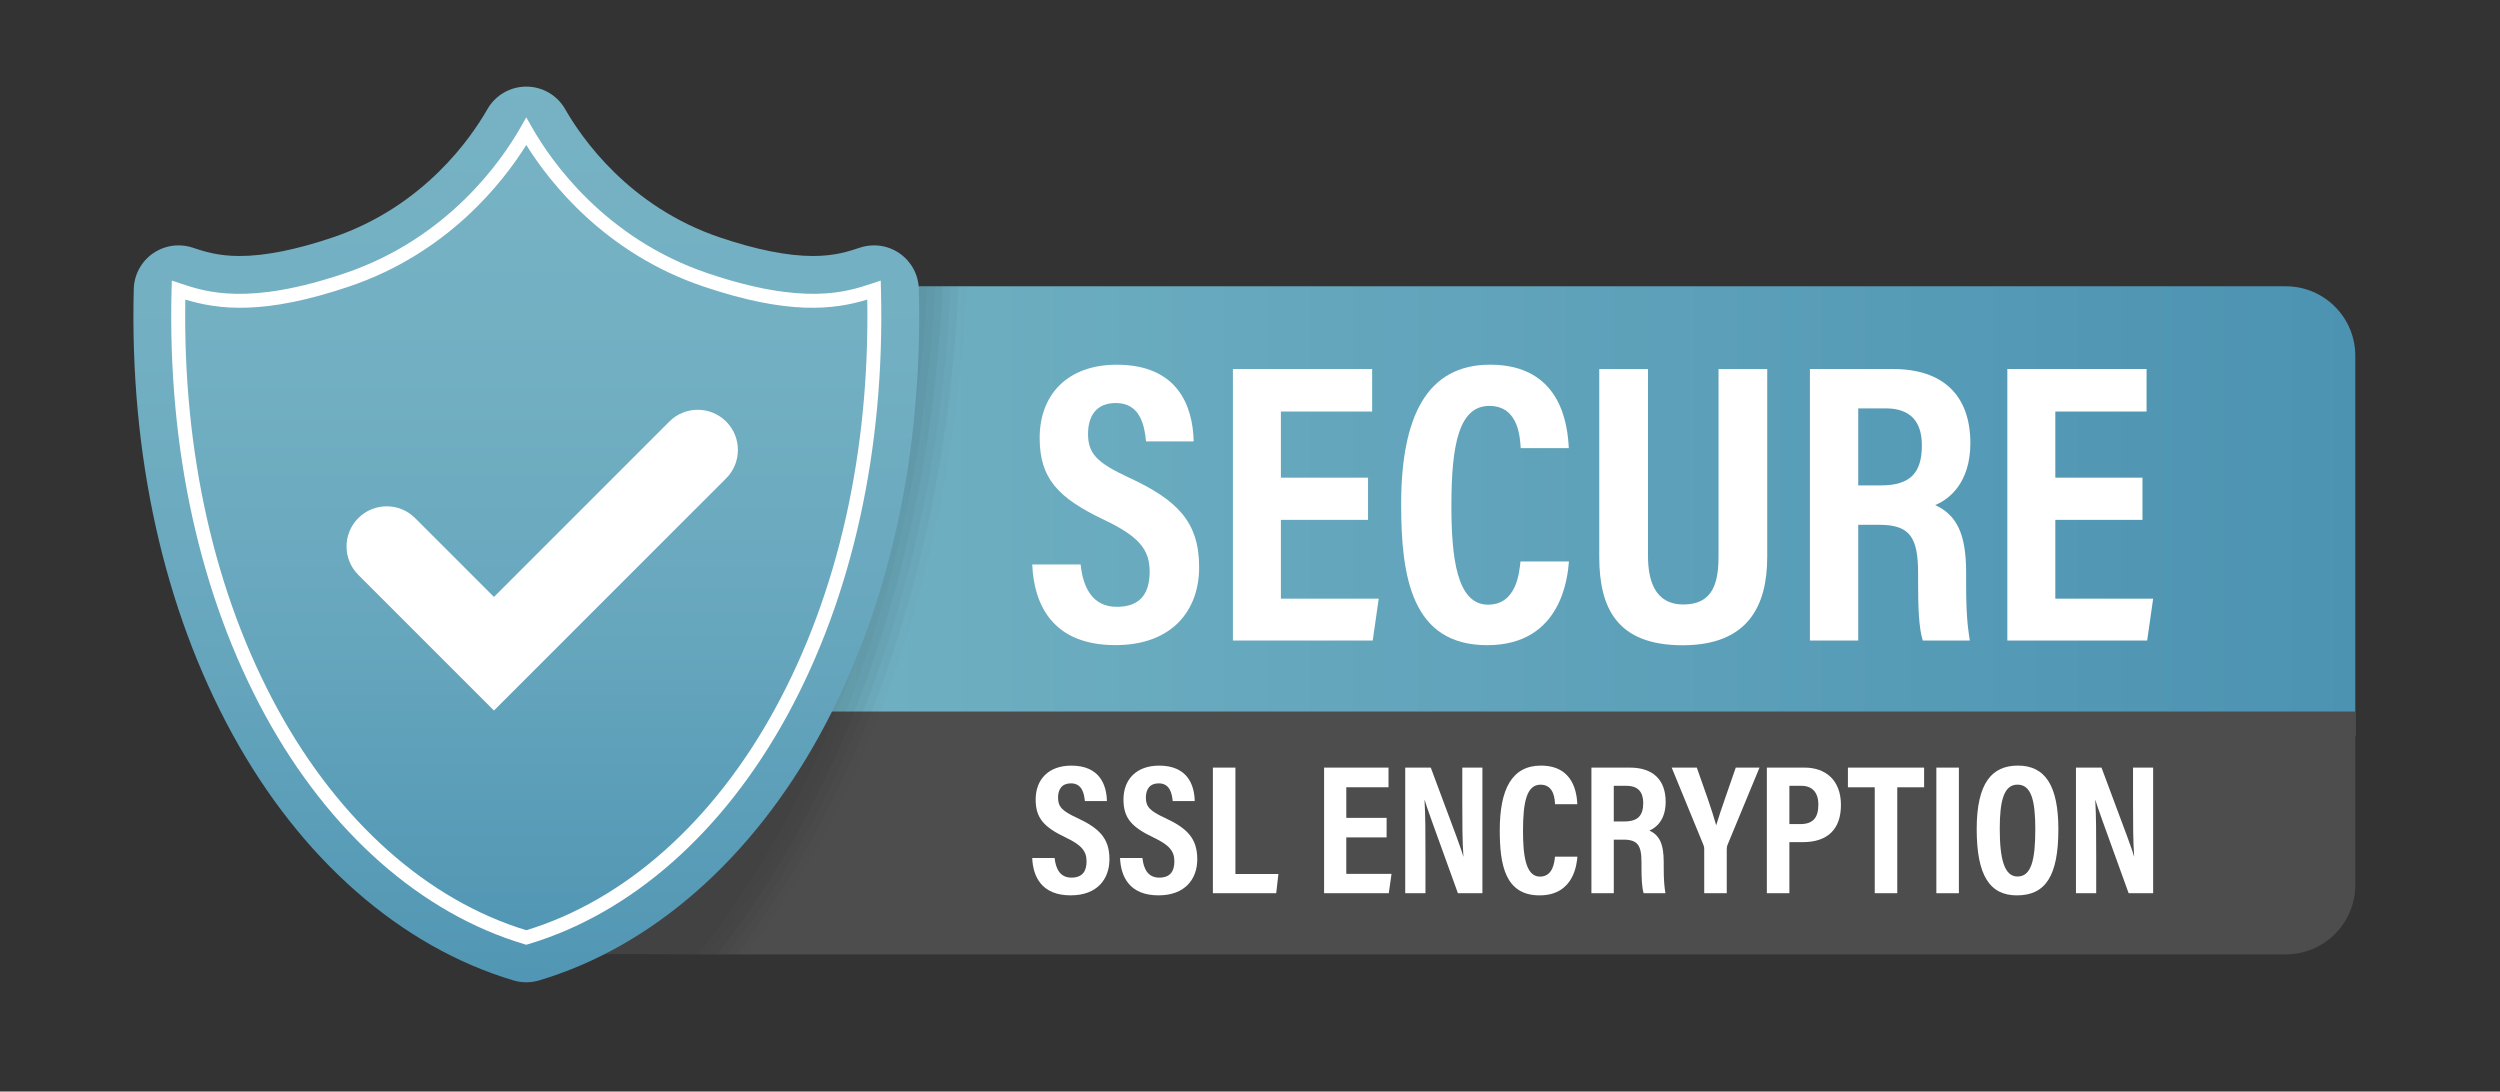
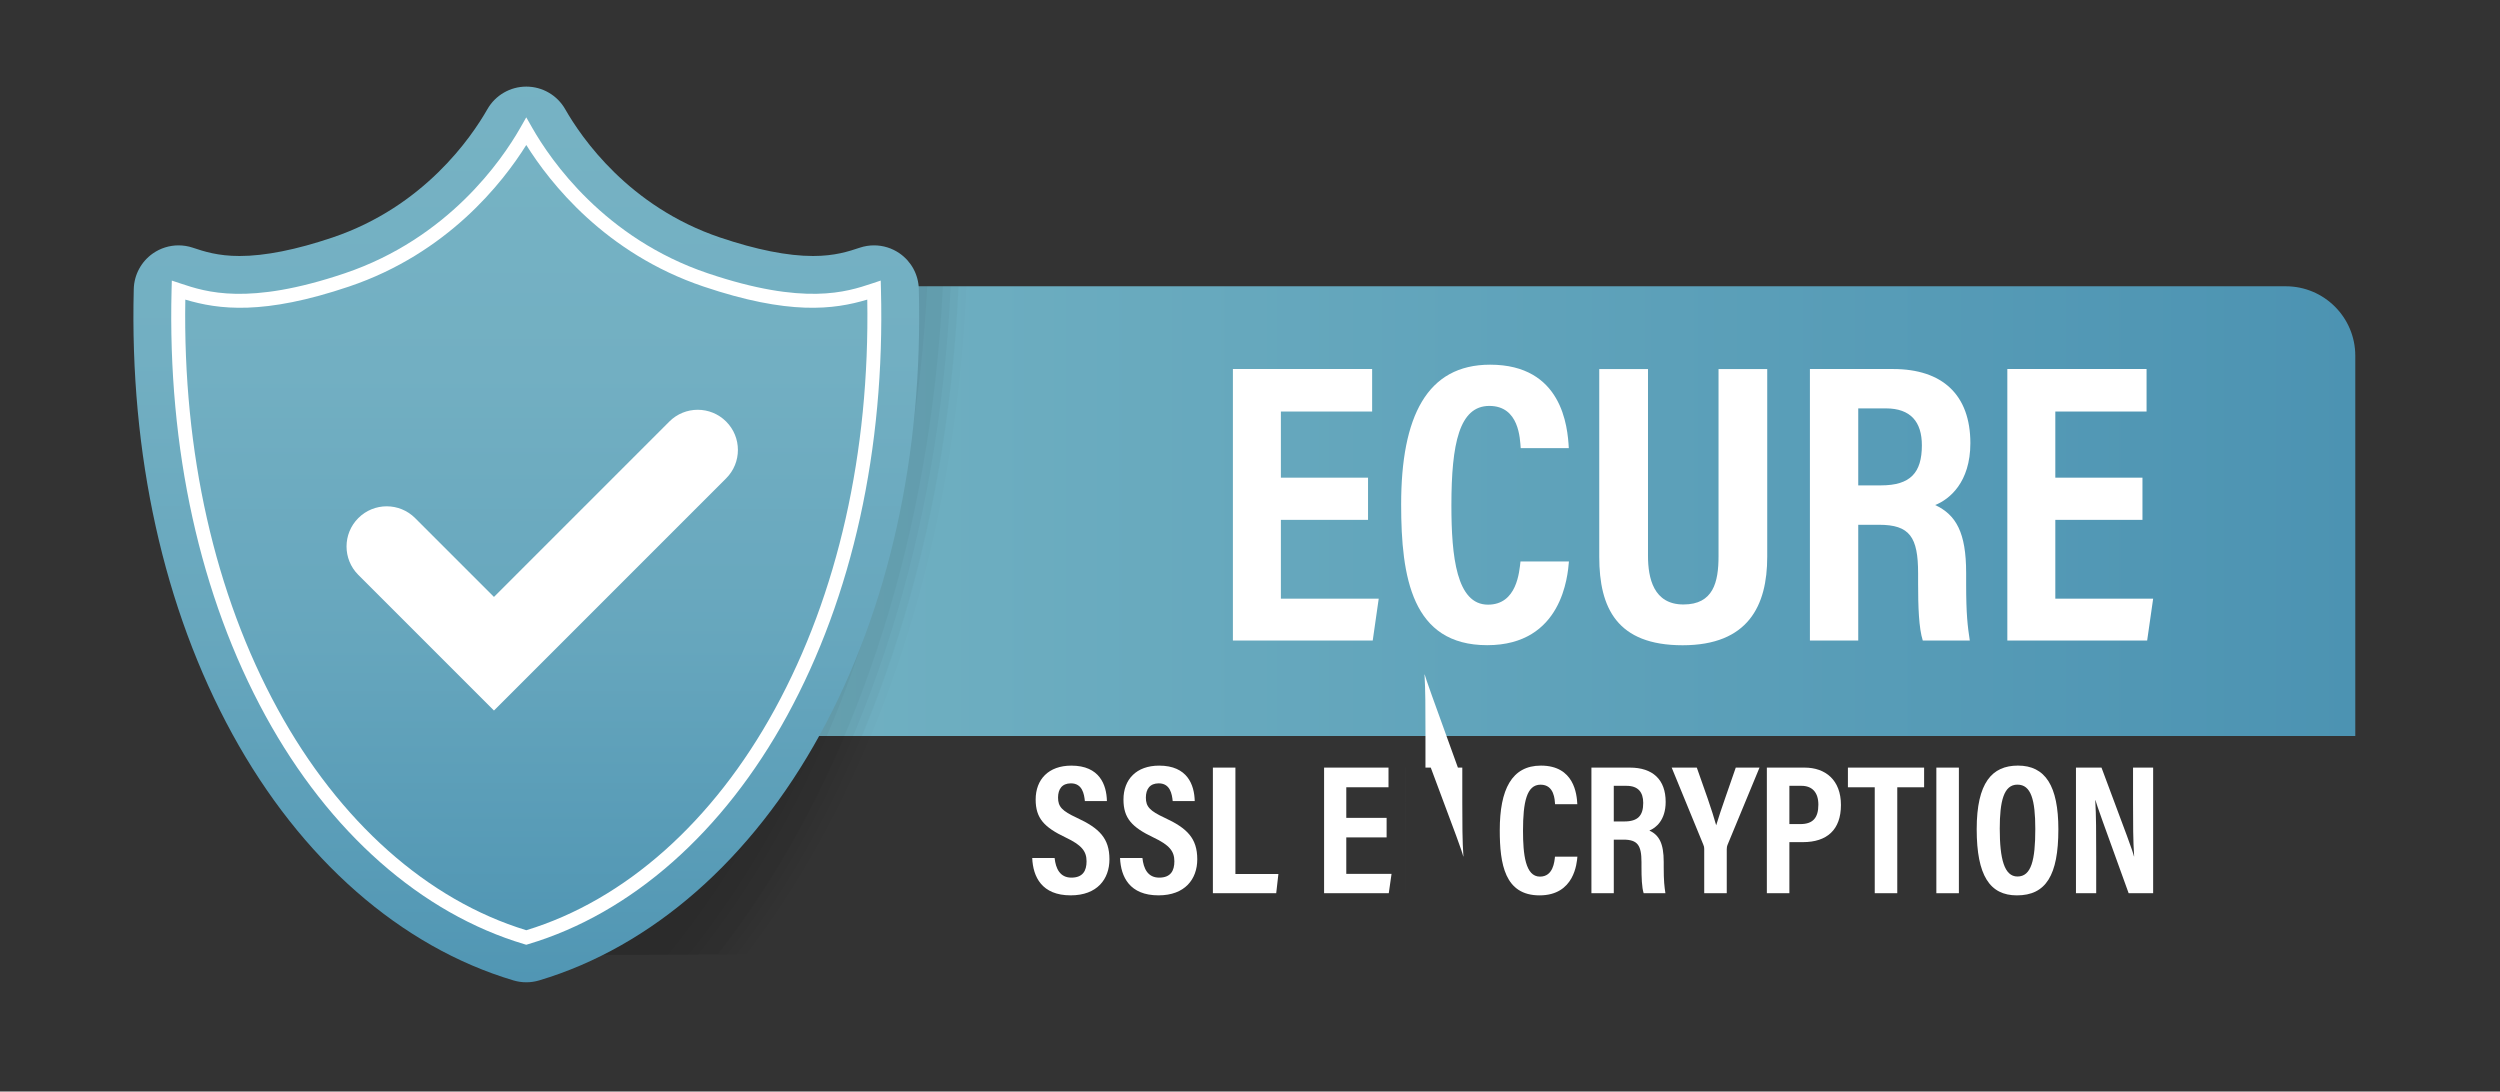
<svg xmlns="http://www.w3.org/2000/svg" xmlns:xlink="http://www.w3.org/1999/xlink" id="_ëÎÓÈ_1" viewBox="0 0 1765.75 770.93">
  <rect x="0" y="0" width="1765.75" height="770.93" fill="#333333" stroke="none" />
  <defs>
    <style>.cls-1{fill:none;}.cls-2{fill:url(#linear-gradient-3);}.cls-3{fill:url(#linear-gradient-2);}.cls-4{fill:url(#linear-gradient);}.cls-5{fill:#4d4d4d;}.cls-6{fill:#fff;}.cls-7{opacity:.91;}.cls-8{opacity:.82;}.cls-9{opacity:.73;}.cls-10{opacity:.45;}.cls-11{opacity:.36;}.cls-12{opacity:.64;}.cls-13{opacity:.55;}.cls-14{opacity:.18;}.cls-15{opacity:.27;}.cls-16{opacity:.09;}.cls-17{opacity:.15;}.cls-18{opacity:0;}.cls-19{clip-path:url(#clippath);}</style>
    <linearGradient id="linear-gradient" x1="548.69" y1="361.03" x2="1663.55" y2="361.03" gradientUnits="userSpaceOnUse">
      <stop offset="0" stop-color="#71b1c2" />
      <stop offset="1" stop-color="#4c93b2" />
    </linearGradient>
    <clipPath id="clippath">
      <polygon class="cls-1" points="372.84 202.2 372.84 465.1 372.84 674.08 1593.62 674.08 1593.62 465.1 1593.62 202.2 372.84 202.2" />
    </clipPath>
    <linearGradient id="linear-gradient-2" x1="371.72" y1="42.56" x2="371.72" y2="734.97" gradientUnits="userSpaceOnUse">
      <stop offset="0" stop-color="#77b3c4" />
      <stop offset=".3" stop-color="#72afc2" />
      <stop offset=".61" stop-color="#66a6bd" />
      <stop offset=".92" stop-color="#5297b4" />
      <stop offset="1" stop-color="#4c93b2" />
    </linearGradient>
    <linearGradient id="linear-gradient-3" x1="371.72" y1="76.05" x2="371.72" y2="699.22" xlink:href="#linear-gradient-2" />
  </defs>
  <path class="cls-4" d="M548.69,202.2h1065.77c27.09,0,49.08,21.99,49.08,49.08v268.56H548.69V202.2h0Z" />
-   <path class="cls-5" d="M1614.47,674.08H334.29v-171.53h1329.26v122.44c0,27.11-21.98,49.08-49.08,49.08Z" />
  <g class="cls-17">
    <g class="cls-19">
      <path class="cls-18" d="M688.6,128.27c-29.85,9.94-78,24.96-185.27-11.24-124.47-42-183.49-138.87-197.53-163.51-14.05,24.64-73.06,121.51-197.53,163.51C.99,153.23-47.17,138.21-77.01,128.27c-9.16,357.7,154.84,644.66,382.81,712.61h0c227.96-67.96,391.96-354.91,382.81-712.61Z" />
      <path class="cls-16" d="M683.17,126.48c-29.85,9.94-78,24.96-185.27-11.24-124.47-42-183.49-138.87-197.53-163.51-14.05,24.64-73.06,121.51-197.53,163.51-107.27,36.2-155.43,21.18-185.27,11.24-9.16,357.7,154.84,644.66,382.81,712.61h0c227.96-67.96,391.96-354.91,382.81-712.61Z" />
      <path class="cls-14" d="M677.73,124.68c-29.85,9.94-78,24.96-185.27-11.24-124.47-42-183.49-138.87-197.53-163.51-14.05,24.64-73.06,121.51-197.53,163.51-107.27,36.2-155.43,21.18-185.27,11.24-9.16,357.7,154.84,644.66,382.81,712.61h0c227.96-67.96,391.96-354.91,382.81-712.61Z" />
      <path class="cls-15" d="M672.3,122.89c-29.85,9.94-78,24.96-185.27-11.24-124.47-42-183.49-138.87-197.53-163.51-14.05,24.64-73.06,121.51-197.53,163.51-107.27,36.2-155.43,21.18-185.27,11.24-9.16,357.7,154.84,644.66,382.81,712.61h0c227.96-67.96,391.96-354.91,382.81-712.61Z" />
      <path class="cls-11" d="M666.87,121.1c-29.85,9.94-78,24.96-185.27-11.24-124.47-42-183.49-138.87-197.53-163.51-14.05,24.64-73.06,121.51-197.53,163.51-107.27,36.2-155.43,21.18-185.27,11.24-9.16,357.7,154.84,644.66,382.81,712.61h0c227.96-67.96,391.96-354.91,382.81-712.61Z" />
-       <path class="cls-10" d="M661.43,119.31c-29.85,9.94-78,24.96-185.27-11.24-124.47-42-183.49-138.87-197.53-163.51-14.05,24.64-73.06,121.51-197.53,163.51-107.27,36.2-155.43,21.18-185.27,11.24-9.16,357.7,154.84,644.66,382.81,712.61h0c227.96-67.96,391.96-354.91,382.81-712.61Z" />
      <path class="cls-13" d="M656,117.51c-29.85,9.94-78,24.96-185.27-11.24-124.47-42-183.49-138.87-197.53-163.51-14.05,24.64-73.06,121.51-197.53,163.51-107.27,36.2-155.43,21.18-185.27,11.24-9.16,357.7,154.84,644.66,382.81,712.61h0c227.96-67.96,391.96-354.91,382.81-712.61Z" />
      <path class="cls-12" d="M650.57,115.72c-29.85,9.94-78,24.96-185.27-11.24-124.47-42-183.49-138.87-197.53-163.51-14.05,24.64-73.06,121.51-197.53,163.51-107.27,36.2-155.43,21.18-185.27,11.24-9.16,357.7,154.84,644.66,382.81,712.61h0c227.96-67.96,391.96-354.91,382.81-712.61Z" />
-       <path class="cls-9" d="M645.14,113.93c-29.85,9.94-78,24.96-185.27-11.24-124.47-42-183.49-138.87-197.53-163.51-14.05,24.64-73.06,121.51-197.53,163.51-107.27,36.2-155.43,21.18-185.27,11.24-9.16,357.7,154.84,644.66,382.81,712.61h0c227.96-67.96,391.96-354.91,382.81-712.61Z" />
      <path class="cls-8" d="M639.7,112.14c-29.85,9.94-78,24.96-185.27-11.24-124.47-42-183.49-138.87-197.53-163.51-14.05,24.64-73.06,121.51-197.53,163.51-107.27,36.2-155.43,21.18-185.27,11.24-9.16,357.7,154.84,644.66,382.81,712.61h0c227.96-67.96,391.96-354.91,382.81-712.61Z" />
      <path class="cls-7" d="M634.27,110.34c-29.85,9.94-78,24.96-185.27-11.24-124.47-42-183.49-138.87-197.53-163.51-14.05,24.64-73.06,121.51-197.53,163.51-107.27,36.2-155.43,21.18-185.27,11.24-9.16,357.7,154.84,644.66,382.81,712.61h0c227.96-67.96,391.96-354.91,382.81-712.61Z" />
      <path d="M628.84,108.55c-29.85,9.94-78,24.96-185.27-11.24-124.47-42-183.49-138.87-197.53-163.51-14.05,24.64-73.06,121.51-197.53,163.51-107.27,36.2-155.43,21.18-185.27,11.24-9.16,357.7,154.84,644.66,382.81,712.61h0c227.96-67.96,391.96-354.91,382.81-712.61Z" />
    </g>
  </g>
  <path class="cls-3" d="M371.72,693.79c-3.04,0-6.09-.44-9.04-1.32-79.65-23.74-150.17-85.55-198.57-174.03-48.54-88.74-72.62-197.42-69.63-314.32.26-10.02,5.25-19.33,13.45-25.08,5.39-3.78,11.75-5.74,18.17-5.74,3.36,0,6.73.53,10,1.62,7.88,2.63,17.69,5.89,33.08,5.89,17.89,0,39.99-4.4,65.68-13.07,64.49-21.76,97.98-70.61,109.38-90.61,5.63-9.87,16.12-15.96,27.48-15.96h0c11.36,0,21.85,6.09,27.48,15.96,11.4,19.99,44.88,68.84,109.38,90.61,25.7,8.67,47.8,13.07,65.68,13.07,15.4,0,25.2-3.27,33.08-5.89,3.26-1.09,6.64-1.62,10-1.62,6.42,0,12.78,1.96,18.17,5.74,8.21,5.76,13.2,15.06,13.45,25.08,2.99,116.89-21.08,225.58-69.63,314.32-48.4,88.48-118.92,150.29-198.57,174.03-2.95.88-5.99,1.32-9.04,1.32Z" />
  <path class="cls-2" d="M617.34,204.93c-19.15,6.38-50.05,16.01-118.87-7.21-79.87-26.95-117.73-89.1-126.74-104.91-9.01,15.81-46.88,77.96-126.74,104.91-68.83,23.22-99.72,13.59-118.87,7.21-5.88,229.51,99.35,413.62,245.61,457.23h0c146.26-43.6,251.49-227.72,245.61-457.23Z" />
  <path class="cls-6" d="M371.72,667.29l-1.41-.42c-72.86-21.72-137.77-78.99-182.77-161.25-46.28-84.61-69.23-188.63-66.36-300.81l.17-6.64,6.3,2.1c17.76,5.92,47.49,15.82,115.74-7.21,73.18-24.69,111.13-80.04,124.04-102.69l4.27-7.5,4.27,7.5c12.91,22.65,50.85,77.99,124.04,102.68,68.25,23.03,97.98,13.12,115.74,7.21l6.3-2.1.17,6.64c2.87,112.19-20.07,216.21-66.36,300.81-45,82.27-109.91,139.53-182.77,161.25l-1.41.42ZM130.89,211.61c-1.79,107.95,20.74,207.84,65.29,289.29,43.46,79.44,105.75,134.83,175.54,156.12,69.79-21.29,132.08-76.68,175.54-156.12,44.55-81.44,67.08-181.34,65.29-289.29-23.71,7.09-55.33,11.13-115.67-9.23-69.52-23.46-108.56-73.39-125.17-99.98-16.61,26.6-55.65,76.53-125.17,99.98-60.34,20.36-91.95,16.32-115.67,9.23Z" />
  <path class="cls-6" d="M348.87,501.84l-95.8-95.8c-11.08-11.08-11.08-29.04,0-40.12h0c11.08-11.08,29.04-11.08,40.12,0l55.69,55.69,123.87-123.87c11.08-11.08,29.04-11.08,40.12,0h0c11.08,11.08,11.08,29.04,0,40.12l-163.99,163.99Z" />
-   <path class="cls-6" d="M763.25,398.69c1.67,15.9,8.05,29.91,25.58,29.91s23.17-10.59,23.17-24.86c0-15.76-7.75-24.91-32-36.49-32.83-15.6-45.69-29.39-45.69-57.88,0-30.76,19.76-51.77,54.44-51.77,43.14,0,53.77,29.18,54.34,54.15h-33.64c-1.1-10.96-3.93-27.09-21.3-27.09-13.59,0-19.67,8.82-19.67,21.83,0,13.81,6.14,20.27,28.62,30.71,34.41,15.91,49.85,31.35,49.85,63.44,0,30.11-18.65,55.01-59.16,55.01-44.09,0-57.53-28.23-58.73-56.97h34.18Z" />
  <path class="cls-6" d="M966.24,367.16h-61.55v55.69h69.1l-4.23,29.55h-98.76v-191.76h98.34v30.05h-64.45v46.67h61.55v29.8Z" />
  <path class="cls-6" d="M1108.14,396.57c-.85,9.69-4.52,59.12-57.73,59.12s-60.78-47.91-60.78-99.43c0-62.1,18.21-98.68,62.83-98.68,50.85,0,54.79,43.61,55.58,58.95h-33.96c-.53-6.52-.99-29.83-22.15-29.83s-26.81,26.38-26.81,70.27c0,36.16,3.61,70.1,25.85,70.1,20.46,0,22.1-23.16,22.95-30.5h34.21Z" />
  <path class="cls-6" d="M1163.98,260.64v131.94c0,15.71,3.91,34.36,25.02,34.36s24.8-15.71,24.8-34.14v-132.15h34.39v132.68c0,34.43-13.43,62.41-59.76,62.41s-58.88-26.31-58.88-62.42v-132.67h34.43Z" />
  <path class="cls-6" d="M1312.48,370.63v81.77h-34.14v-191.76h58.72c34.85,0,54.61,18.17,54.61,52.39,0,27.73-14.85,39.7-24.86,43.67,14.85,6.95,21.88,19.57,21.88,47.89v7.65c0,21.79,1.03,29.93,2.58,40.17h-33.21c-2.8-8.79-3.3-23.96-3.3-40.48v-6.98c0-25.63-5.88-34.3-27.56-34.3h-14.72ZM1312.48,342.82h16.1c20.73,0,28.84-8.92,28.84-28.3,0-16.52-7.89-26.08-25.46-26.08h-19.48v54.39Z" />
  <path class="cls-6" d="M1513.22,367.16h-61.55v55.69h69.1l-4.23,29.55h-98.76v-191.76h98.34v30.05h-64.45v46.67h61.55v29.8Z" />
  <path class="cls-6" d="M744.88,606.03c.77,7.36,3.72,13.84,11.84,13.84s10.72-4.9,10.72-11.5c0-7.29-3.59-11.53-14.81-16.88-15.19-7.22-21.14-13.59-21.14-26.78,0-14.23,9.14-23.95,25.19-23.95,19.96,0,24.88,13.5,25.14,25.05h-15.57c-.51-5.07-1.82-12.53-9.85-12.53-6.29,0-9.1,4.08-9.1,10.1,0,6.39,2.84,9.38,13.24,14.21,15.92,7.36,23.06,14.5,23.06,29.35,0,13.93-8.63,25.45-27.37,25.45-20.4,0-26.62-13.06-27.17-26.36h15.81Z" />
  <path class="cls-6" d="M806.9,606.03c.77,7.36,3.72,13.84,11.84,13.84s10.72-4.9,10.72-11.5c0-7.29-3.59-11.53-14.81-16.88-15.19-7.22-21.14-13.59-21.14-26.78,0-14.23,9.14-23.95,25.19-23.95,19.96,0,24.88,13.5,25.14,25.05h-15.56c-.51-5.07-1.82-12.53-9.85-12.53-6.29,0-9.1,4.08-9.1,10.1,0,6.39,2.84,9.38,13.24,14.21,15.92,7.36,23.06,14.5,23.06,29.35,0,13.93-8.63,25.45-27.37,25.45-20.4,0-26.62-13.06-27.17-26.36h15.81Z" />
  <path class="cls-6" d="M856.66,542.16h15.91v75.16h30.36l-1.54,13.56h-44.73v-88.72Z" />
  <path class="cls-6" d="M979.36,591.44h-28.48v25.76h31.97l-1.96,13.67h-45.69v-88.72h45.5v13.9h-29.82v21.59h28.48v13.79Z" />
-   <path class="cls-6" d="M992.51,630.88v-88.72h18.04c18.34,49.03,21.87,58.38,22.93,62.73h.13c-.76-10.66-.79-23.72-.79-38.26v-24.47h14.2v88.72h-17.3c-18.95-52.27-22.31-61.69-23.46-65.76h-.13c.66,10.93.67,23.99.67,39.89v25.87h-14.3Z" />
+   <path class="cls-6" d="M992.51,630.88v-88.72h18.04c18.34,49.03,21.87,58.38,22.93,62.73h.13c-.76-10.66-.79-23.72-.79-38.26v-24.47h14.2h-17.3c-18.95-52.27-22.31-61.69-23.46-65.76h-.13c.66,10.93.67,23.99.67,39.89v25.87h-14.3Z" />
  <path class="cls-6" d="M1114.11,605.05c-.39,4.48-2.09,27.35-26.71,27.35s-28.12-22.16-28.12-46c0-28.73,8.42-45.65,29.07-45.65,23.52,0,25.35,20.18,25.71,27.27h-15.71c-.25-3.02-.46-13.8-10.25-13.8s-12.4,12.21-12.4,32.51c0,16.73,1.67,32.43,11.96,32.43,9.47,0,10.23-10.71,10.62-14.11h15.83Z" />
  <path class="cls-6" d="M1139.82,593.05v37.83h-15.8v-88.72h27.17c16.12,0,25.27,8.41,25.27,24.24,0,12.83-6.87,18.37-11.5,20.2,6.87,3.22,10.12,9.05,10.12,22.15v3.54c0,10.08.48,13.85,1.2,18.58h-15.37c-1.29-4.06-1.53-11.09-1.53-18.73v-3.23c0-11.86-2.72-15.87-12.75-15.87h-6.81ZM1139.82,580.19h7.45c9.59,0,13.34-4.13,13.34-13.09,0-7.64-3.65-12.07-11.78-12.07h-9.02v25.16Z" />
  <path class="cls-6" d="M1203.69,630.88v-31.39c0-1.02-.15-1.8-.62-2.87l-22.35-54.45h17.74c4.97,13.9,11.04,31.02,13.68,40.74,3.25-10.89,9.35-27.51,13.83-40.74h16.77l-22.62,54.66c-.26.62-.51,1.63-.51,2.99v31.06h-15.91Z" />
  <path class="cls-6" d="M1247.93,542.16h26.69c14.66,0,25.64,8.78,25.64,26.39s-9.95,26.25-26.87,26.25h-9.55v36.08h-15.91v-88.72ZM1263.84,582.05h7.75c8.82,0,12.72-4.36,12.72-13.73,0-8.87-4.58-13.29-11.87-13.29h-8.6v27.02Z" />
  <path class="cls-6" d="M1324.13,556.06h-18.95v-13.9h53.82v13.9h-18.96v74.81h-15.91v-74.81Z" />
  <path class="cls-6" d="M1383.56,542.16v88.72h-15.91v-88.72h15.91Z" />
  <path class="cls-6" d="M1453.82,585.84c0,32.44-8.82,46.56-29.27,46.56-19.1,0-28.41-13.91-28.41-46.75s10.84-44.91,29.14-44.91c19.33,0,28.55,14.29,28.55,45.09ZM1412.43,585.51c0,21.05,3.19,33.57,12.5,33.57,9.8,0,12.6-11.6,12.6-33.54,0-20.61-2.98-31.35-12.62-31.35s-12.49,11.55-12.49,31.32Z" />
  <path class="cls-6" d="M1466.25,630.88v-88.72h18.04c18.34,49.03,21.87,58.38,22.93,62.73h.13c-.76-10.66-.79-23.72-.79-38.26v-24.47h14.2v88.72h-17.3c-18.95-52.27-22.31-61.69-23.46-65.76h-.13c.66,10.93.67,23.99.67,39.89v25.87h-14.3Z" />
</svg>